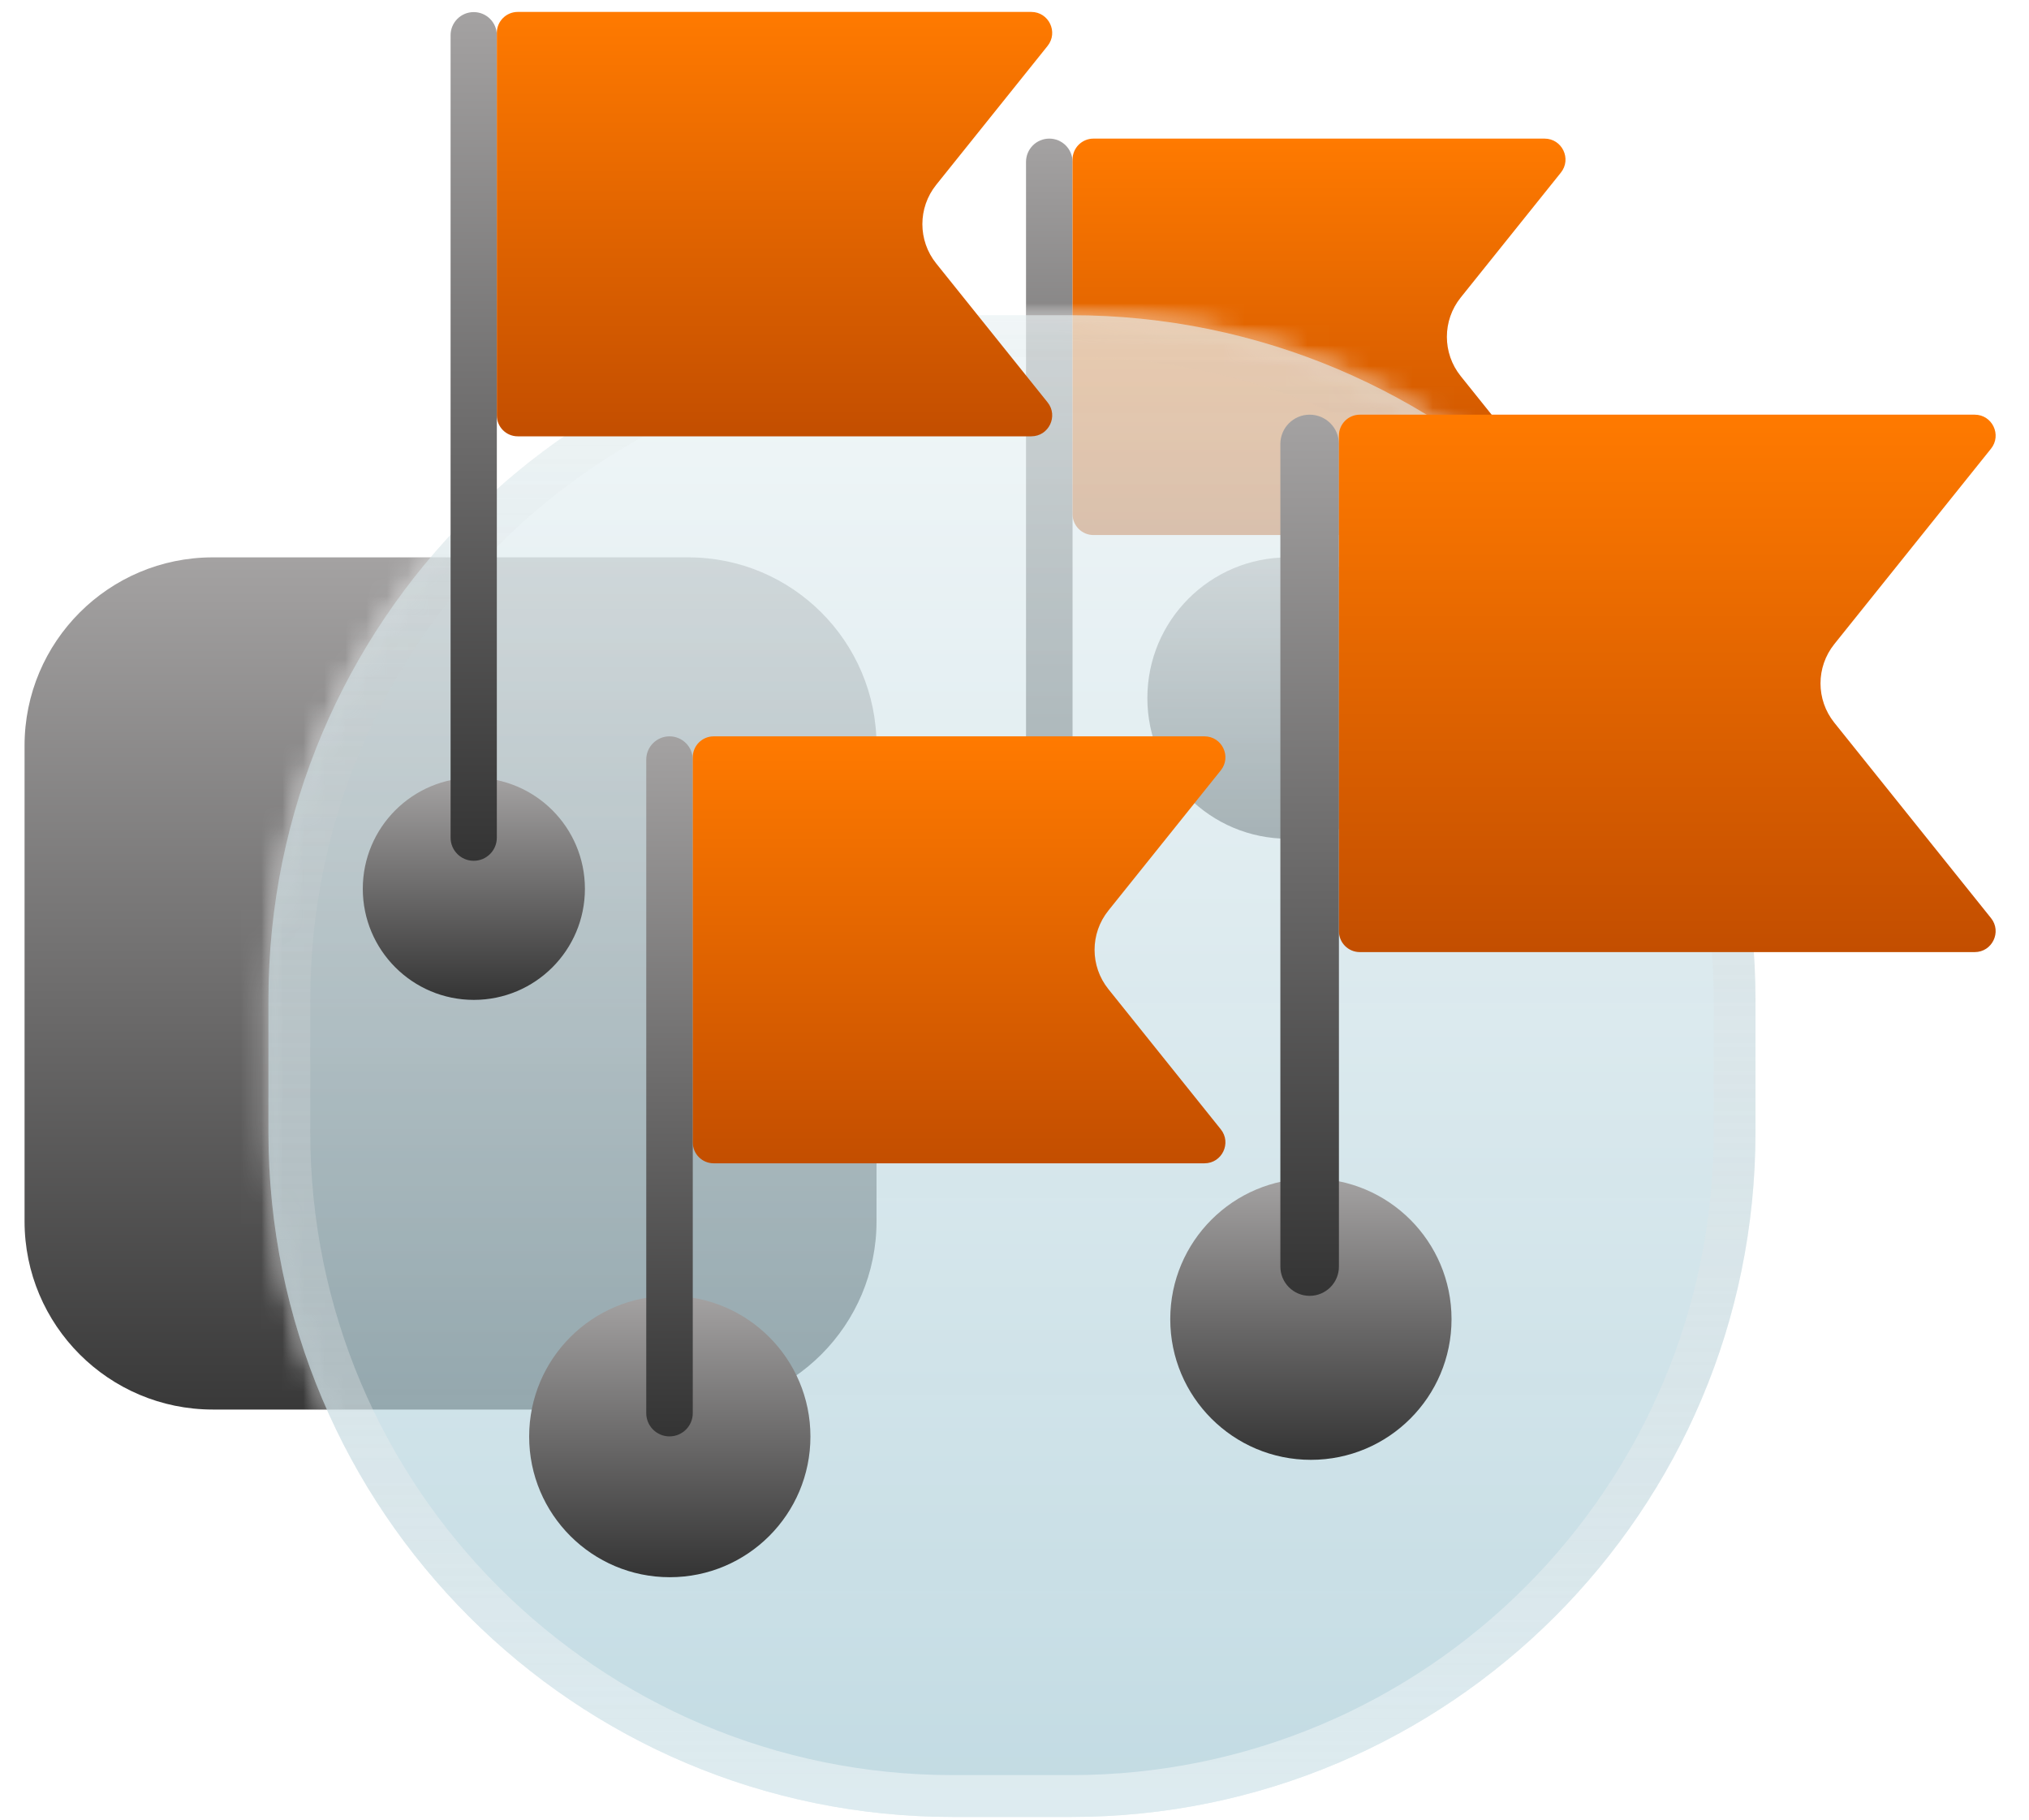
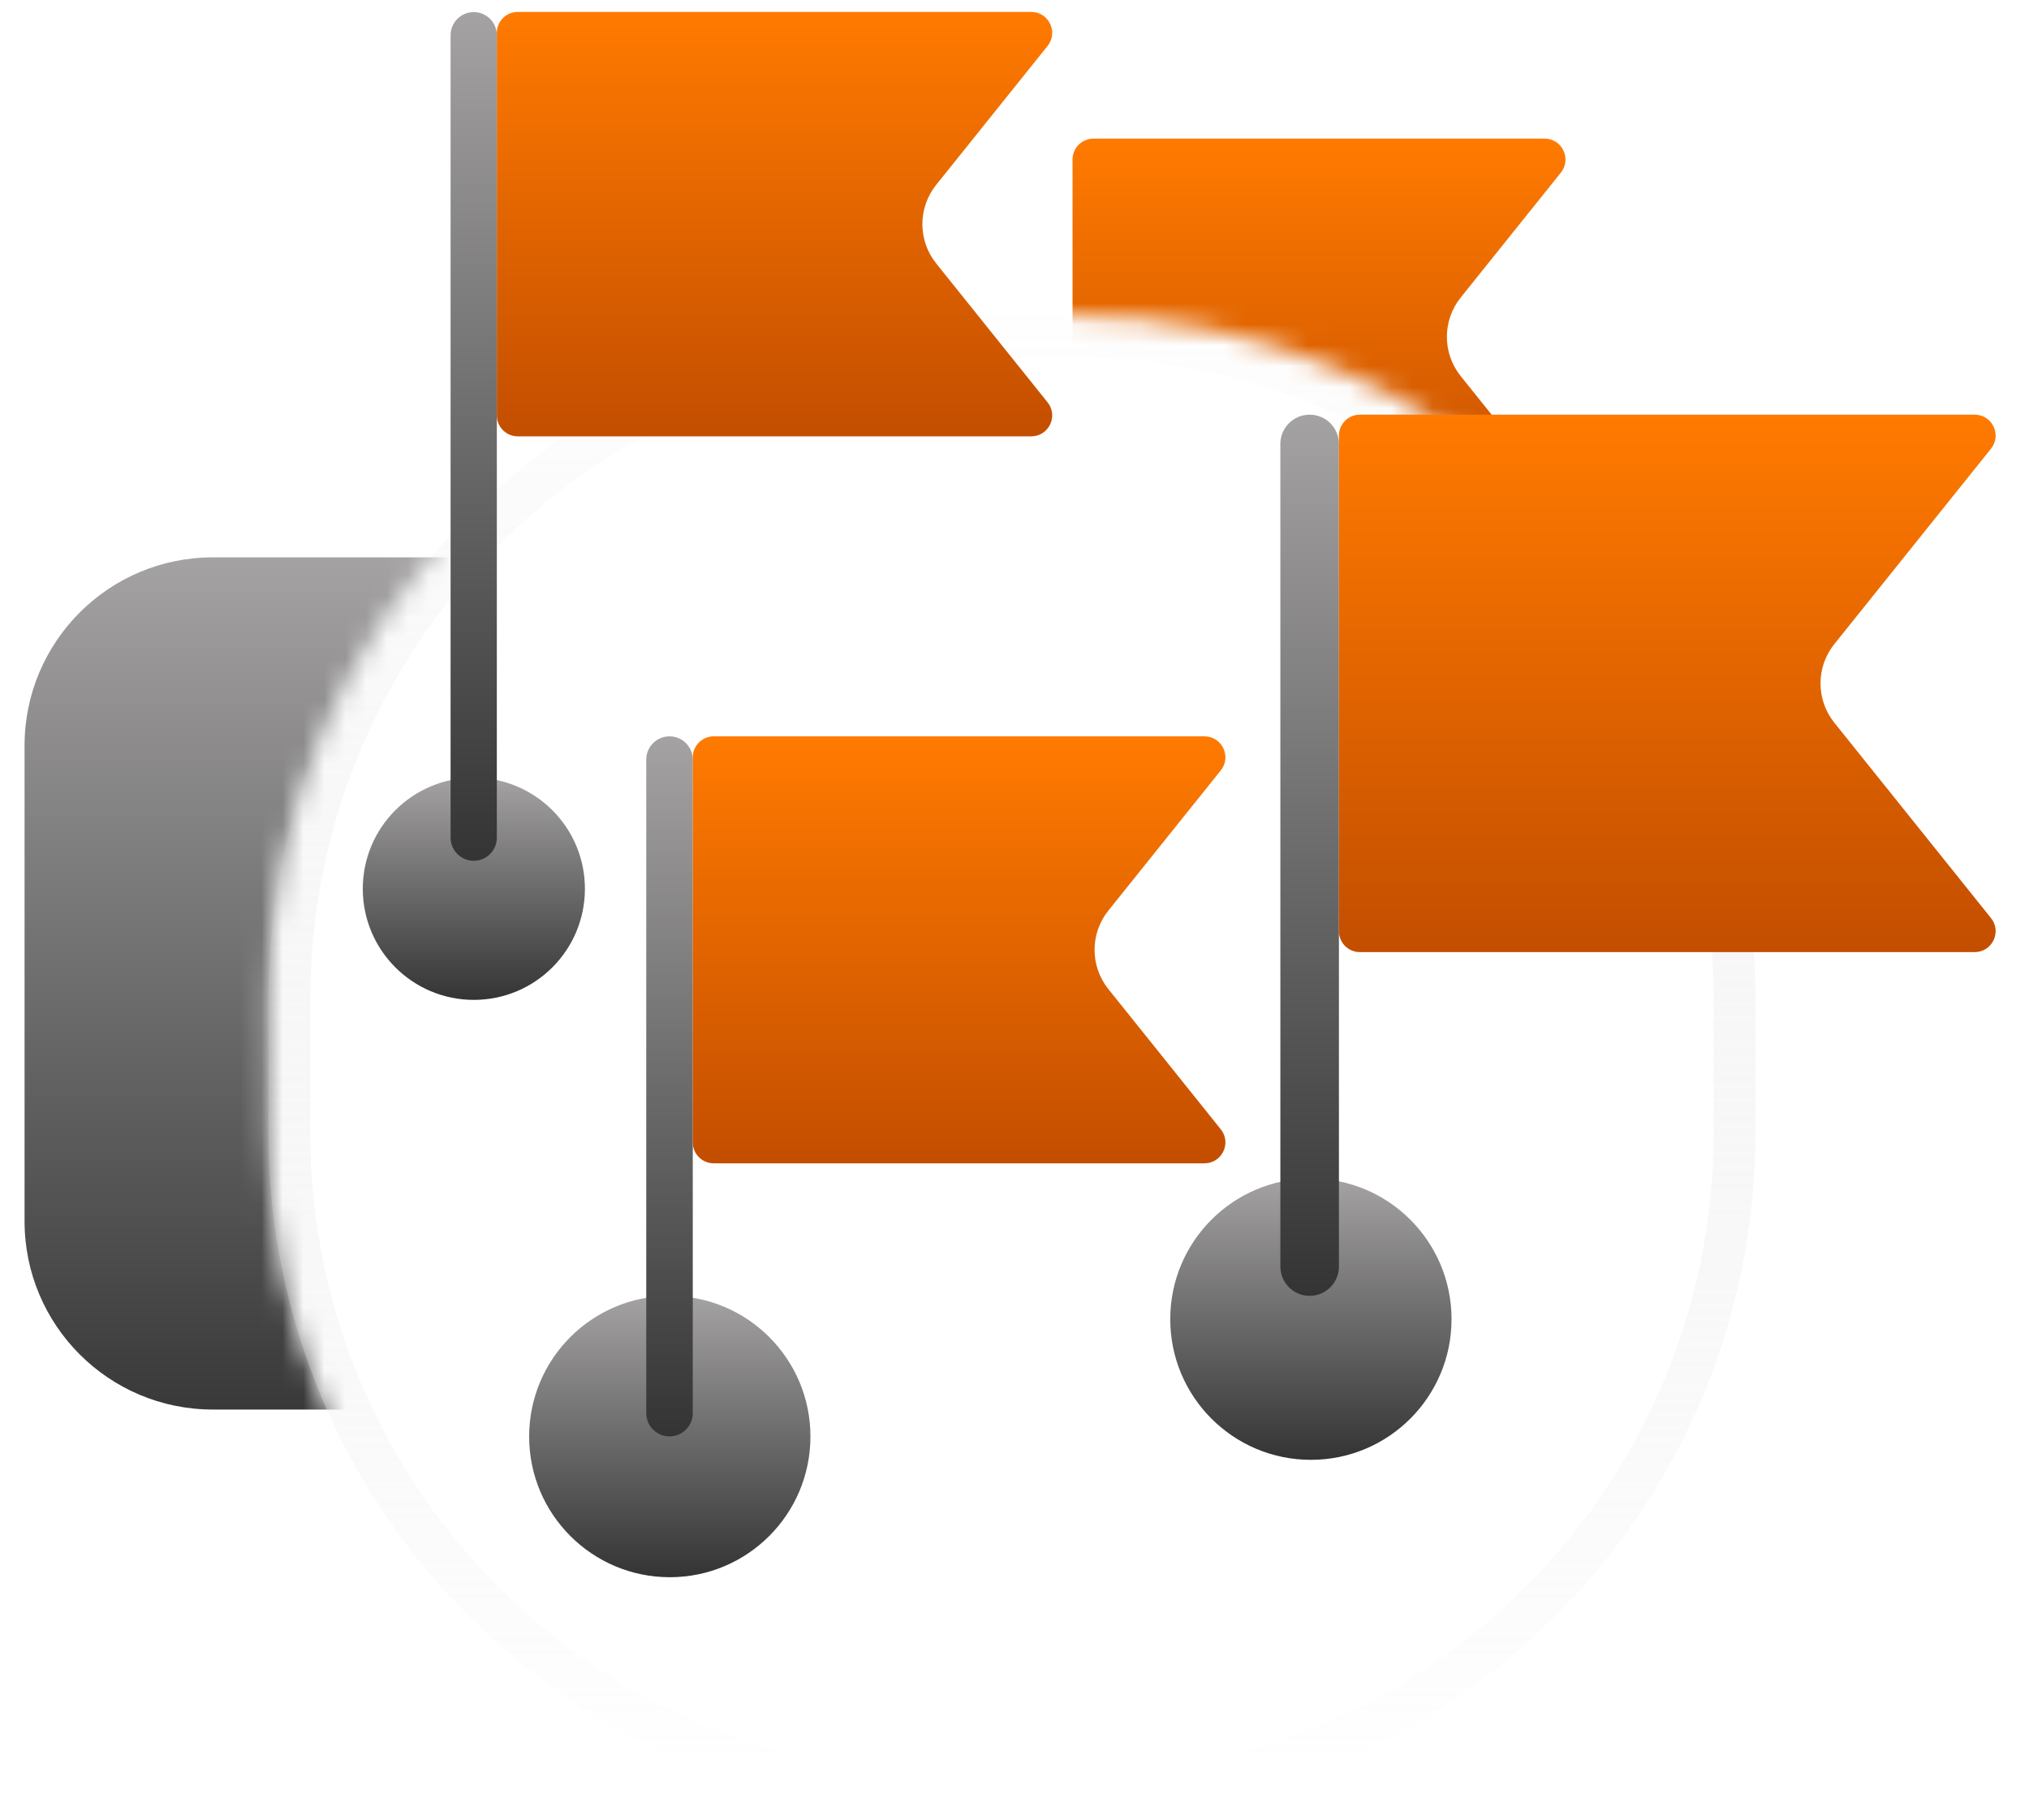
<svg xmlns="http://www.w3.org/2000/svg" width="97" height="87" viewBox="0 0 97 87" fill="none">
  <g clip-path="url(#clip0_1085_8237)">
    <mask id="mask0_1085_8237" style="mask-type:alpha" maskUnits="userSpaceOnUse" x="12" y="15" width="72" height="72">
-       <path d="M45.552 86.844H51.205C69.275 86.844 83.924 72.195 83.924 54.124V47.785C83.924 29.714 69.275 15.065 51.205 15.065H45.552C27.482 15.065 12.833 29.714 12.833 47.785V54.124C12.833 72.195 27.482 86.844 45.552 86.844Z" fill="#95C0CE" />
-       <path d="M45.552 85.844H51.205C68.723 85.844 82.924 71.642 82.924 54.124V47.785C82.924 30.267 68.723 16.065 51.205 16.065H45.552C28.034 16.065 13.833 30.267 13.833 47.785V54.124C13.833 71.642 28.034 85.844 45.552 85.844Z" fill="#95C0CE" />
-     </mask>
+       </mask>
    <g mask="url(#mask0_1085_8237)">
      <g opacity="0.7" filter="url(#filter0_f_1085_8237)">
-         <path d="M32.904 26.64H10.174C5.203 26.64 1.174 30.67 1.174 35.64V58.371C1.174 63.342 5.203 67.371 10.174 67.371H32.904C37.875 67.371 41.904 63.342 41.904 58.371V35.64C41.904 30.67 37.875 26.64 32.904 26.64Z" fill="url(#paint0_linear_1085_8237)" />
+         <path d="M32.904 26.64H10.174V58.371C1.174 63.342 5.203 67.371 10.174 67.371H32.904C37.875 67.371 41.904 63.342 41.904 58.371V35.64C41.904 30.67 37.875 26.64 32.904 26.64Z" fill="url(#paint0_linear_1085_8237)" />
        <path d="M61.575 26.641H61.575C65.289 26.641 68.299 29.651 68.299 33.364V33.364C68.299 37.078 65.289 40.088 61.575 40.088H61.575C57.862 40.088 54.852 37.078 54.852 33.364V33.364C54.852 29.651 57.862 26.641 61.575 26.641Z" fill="url(#paint1_linear_1085_8237)" />
-         <path d="M49.051 7.737C49.051 7.123 49.549 6.625 50.163 6.625C50.778 6.625 51.275 7.123 51.275 7.737V38.973C51.275 39.587 50.778 40.085 50.163 40.085C49.549 40.085 49.051 39.587 49.051 38.973V7.737Z" fill="url(#paint2_linear_1085_8237)" />
        <path d="M51.275 7.625C51.275 7.073 51.723 6.625 52.275 6.625H73.84C74.679 6.625 75.145 7.596 74.62 8.251L69.831 14.222C68.951 15.319 68.951 16.879 69.831 17.976L74.62 23.947C75.145 24.602 74.679 25.573 73.84 25.573H52.275C51.723 25.573 51.275 25.125 51.275 24.573V7.625Z" fill="url(#paint3_linear_1085_8237)" />
      </g>
    </g>
    <mask id="mask1_1085_8237" style="mask-type:alpha" maskUnits="userSpaceOnUse" x="-4" y="-6" width="105" height="98">
      <path fill-rule="evenodd" clip-rule="evenodd" d="M52.517 91.82H44.239C17.773 91.82 -3.682 72.012 -3.682 47.577V39.004C-3.682 14.569 17.773 -5.239 44.239 -5.239H52.517C78.984 -5.239 100.438 14.569 100.438 39.004V47.577C100.438 72.012 78.984 91.82 52.517 91.82ZM51.205 86.844H45.552C27.482 86.844 12.833 72.195 12.833 54.124V47.785C12.833 29.715 27.482 15.066 45.552 15.066H51.205C69.275 15.066 83.924 29.715 83.924 47.785V54.124C83.924 72.195 69.275 86.844 51.205 86.844Z" fill="#95C0CE" />
    </mask>
    <g mask="url(#mask1_1085_8237)">
      <path d="M32.904 26.64H10.174C5.203 26.64 1.174 30.67 1.174 35.64V58.371C1.174 63.342 5.203 67.371 10.174 67.371H32.904C37.875 67.371 41.904 63.342 41.904 58.371V35.64C41.904 30.67 37.875 26.64 32.904 26.64Z" fill="url(#paint4_linear_1085_8237)" />
-       <path d="M49.051 7.737C49.051 7.123 49.549 6.625 50.163 6.625C50.778 6.625 51.275 7.123 51.275 7.737V38.973C51.275 39.587 50.778 40.085 50.163 40.085C49.549 40.085 49.051 39.587 49.051 38.973V7.737Z" fill="url(#paint5_linear_1085_8237)" />
      <path d="M51.275 7.625C51.275 7.073 51.723 6.625 52.275 6.625H73.84C74.679 6.625 75.145 7.596 74.62 8.251L69.831 14.222C68.951 15.319 68.951 16.879 69.831 17.976L74.62 23.947C75.145 24.602 74.679 25.573 73.84 25.573H52.275C51.723 25.573 51.275 25.125 51.275 24.573V7.625Z" fill="url(#paint6_linear_1085_8237)" />
    </g>
-     <path d="M45.552 86.844H51.205C69.275 86.844 83.924 72.195 83.924 54.124V47.785C83.924 29.714 69.275 15.065 51.205 15.065H45.552C27.482 15.065 12.833 29.714 12.833 47.785V54.124C12.833 72.195 27.482 86.844 45.552 86.844Z" fill="url(#paint7_linear_1085_8237)" />
    <path d="M45.552 85.844H51.205C68.723 85.844 82.924 71.642 82.924 54.124V47.785C82.924 30.267 68.723 16.065 51.205 16.065H45.552C28.034 16.065 13.833 30.267 13.833 47.785V54.124C13.833 71.642 28.034 85.844 45.552 85.844Z" stroke="url(#paint8_linear_1085_8237)" stroke-width="2" />
    <path d="M22.653 37.172H22.653C25.586 37.172 27.963 39.549 27.963 42.481V42.481C27.963 45.414 25.586 47.791 22.653 47.791H22.653C19.721 47.791 17.344 45.414 17.344 42.481V42.481C17.344 39.549 19.721 37.172 22.653 37.172Z" fill="url(#paint9_linear_1085_8237)" />
    <path d="M62.669 56.328H62.669C66.382 56.328 69.393 59.338 69.393 63.052V63.052C69.393 66.765 66.382 69.775 62.669 69.775H62.669C58.956 69.775 55.946 66.765 55.946 63.052V63.052C55.946 59.338 58.956 56.328 62.669 56.328Z" fill="url(#paint10_linear_1085_8237)" />
    <path d="M32.021 61.938H32.021C35.734 61.938 38.744 64.948 38.744 68.661V68.661C38.744 72.374 35.734 75.385 32.021 75.385H32.021C28.307 75.385 25.297 72.374 25.297 68.661V68.661C25.297 64.948 28.307 61.938 32.021 61.938Z" fill="url(#paint11_linear_1085_8237)" />
    <path d="M21.541 1.683C21.541 1.073 22.036 0.578 22.647 0.578C23.257 0.578 23.752 1.073 23.752 1.683V40.038C23.752 40.648 23.257 41.143 22.647 41.143C22.036 41.143 21.541 40.648 21.541 40.038V1.683Z" fill="url(#paint12_linear_1085_8237)" />
    <path d="M61.21 21.22C61.21 20.447 61.837 19.82 62.61 19.82C63.383 19.82 64.01 20.447 64.01 21.22V60.537C64.01 61.31 63.383 61.937 62.61 61.937C61.837 61.937 61.21 61.31 61.21 60.537V21.22Z" fill="url(#paint13_linear_1085_8237)" />
    <path d="M30.895 36.307C30.895 35.693 31.393 35.195 32.007 35.195C32.621 35.195 33.119 35.693 33.119 36.307V67.543C33.119 68.157 32.621 68.655 32.007 68.655C31.393 68.655 30.895 68.157 30.895 67.543V36.307Z" fill="url(#paint14_linear_1085_8237)" />
    <path d="M23.752 1.57C23.752 1.018 24.2 0.57 24.752 0.57H49.301C50.14 0.57 50.606 1.541 50.081 2.196L44.755 8.836C43.876 9.933 43.876 11.493 44.755 12.59L50.081 19.23C50.606 19.884 50.14 20.855 49.301 20.855H24.752C24.2 20.855 23.752 20.407 23.752 19.855V1.57Z" fill="url(#paint15_linear_1085_8237)" />
    <path d="M64.01 20.82C64.01 20.268 64.457 19.82 65.01 19.82H94.404C95.243 19.82 95.709 20.791 95.184 21.446L87.692 30.787C86.813 31.884 86.813 33.444 87.692 34.541L95.184 43.882C95.709 44.536 95.243 45.507 94.404 45.507H65.01C64.457 45.507 64.01 45.059 64.01 44.507V20.82Z" fill="url(#paint16_linear_1085_8237)" />
    <path d="M33.119 36.195C33.119 35.643 33.567 35.195 34.119 35.195H57.582C58.421 35.195 58.887 36.166 58.362 36.821L52.988 43.522C52.108 44.619 52.108 46.179 52.988 47.276L58.362 53.977C58.887 54.631 58.421 55.602 57.582 55.602H34.119C33.567 55.602 33.119 55.155 33.119 54.602V36.195Z" fill="url(#paint17_linear_1085_8237)" />
  </g>
  <defs>
    <filter id="filter0_f_1085_8237" x="-4.826" y="0.625" width="85.668" height="72.746" filterUnits="userSpaceOnUse" color-interpolation-filters="sRGB">
      <feFlood flood-opacity="0" result="BackgroundImageFix" />
      <feBlend mode="normal" in="SourceGraphic" in2="BackgroundImageFix" result="shape" />
      <feGaussianBlur stdDeviation="3" result="effect1_foregroundBlur_1085_8237" />
    </filter>
    <linearGradient id="paint0_linear_1085_8237" x1="21.539" y1="26.64" x2="21.539" y2="67.371" gradientUnits="userSpaceOnUse">
      <stop stop-color="#A4A2A2" />
      <stop offset="1" stop-color="#393939" />
    </linearGradient>
    <linearGradient id="paint1_linear_1085_8237" x1="61.575" y1="26.641" x2="61.575" y2="40.088" gradientUnits="userSpaceOnUse">
      <stop stop-color="#A4A2A2" />
      <stop offset="1" stop-color="#343434" />
    </linearGradient>
    <linearGradient id="paint2_linear_1085_8237" x1="50.163" y1="6.625" x2="50.163" y2="40.085" gradientUnits="userSpaceOnUse">
      <stop stop-color="#A4A2A2" />
      <stop offset="1" stop-color="#343434" />
    </linearGradient>
    <linearGradient id="paint3_linear_1085_8237" x1="60.749" y1="6.625" x2="60.749" y2="25.573" gradientUnits="userSpaceOnUse">
      <stop stop-color="#FF7A00" />
      <stop offset="1" stop-color="#C34E00" />
    </linearGradient>
    <linearGradient id="paint4_linear_1085_8237" x1="21.539" y1="26.64" x2="21.539" y2="67.371" gradientUnits="userSpaceOnUse">
      <stop stop-color="#A4A2A2" />
      <stop offset="1" stop-color="#393939" />
    </linearGradient>
    <linearGradient id="paint5_linear_1085_8237" x1="50.163" y1="6.625" x2="50.163" y2="40.085" gradientUnits="userSpaceOnUse">
      <stop stop-color="#A4A2A2" />
      <stop offset="1" stop-color="#343434" />
    </linearGradient>
    <linearGradient id="paint6_linear_1085_8237" x1="60.749" y1="6.625" x2="60.749" y2="25.573" gradientUnits="userSpaceOnUse">
      <stop stop-color="#FF7A00" />
      <stop offset="1" stop-color="#C34E00" />
    </linearGradient>
    <linearGradient id="paint7_linear_1085_8237" x1="48.378" y1="86.844" x2="48.378" y2="15.065" gradientUnits="userSpaceOnUse">
      <stop stop-color="#95C0CE" stop-opacity="0.57" />
      <stop offset="1" stop-color="#E8F1F3" stop-opacity="0.6" />
    </linearGradient>
    <linearGradient id="paint8_linear_1085_8237" x1="46.378" y1="84.843" x2="46.378" y2="13.065" gradientUnits="userSpaceOnUse">
      <stop stop-color="white" stop-opacity="0.43" />
      <stop offset="1" stop-color="#B7B7B7" stop-opacity="0" />
    </linearGradient>
    <linearGradient id="paint9_linear_1085_8237" x1="22.653" y1="37.172" x2="22.653" y2="47.791" gradientUnits="userSpaceOnUse">
      <stop stop-color="#A4A2A2" />
      <stop offset="1" stop-color="#343434" />
    </linearGradient>
    <linearGradient id="paint10_linear_1085_8237" x1="62.669" y1="56.328" x2="62.669" y2="69.775" gradientUnits="userSpaceOnUse">
      <stop stop-color="#A4A2A2" />
      <stop offset="1" stop-color="#343434" />
    </linearGradient>
    <linearGradient id="paint11_linear_1085_8237" x1="32.021" y1="61.938" x2="32.021" y2="75.385" gradientUnits="userSpaceOnUse">
      <stop stop-color="#A4A2A2" />
      <stop offset="1" stop-color="#343434" />
    </linearGradient>
    <linearGradient id="paint12_linear_1085_8237" x1="22.647" y1="0.578" x2="22.647" y2="41.143" gradientUnits="userSpaceOnUse">
      <stop stop-color="#A4A2A2" />
      <stop offset="1" stop-color="#343434" />
    </linearGradient>
    <linearGradient id="paint13_linear_1085_8237" x1="62.61" y1="19.82" x2="62.61" y2="61.937" gradientUnits="userSpaceOnUse">
      <stop stop-color="#A4A2A2" />
      <stop offset="1" stop-color="#343434" />
    </linearGradient>
    <linearGradient id="paint14_linear_1085_8237" x1="32.007" y1="35.195" x2="32.007" y2="68.655" gradientUnits="userSpaceOnUse">
      <stop stop-color="#A4A2A2" />
      <stop offset="1" stop-color="#343434" />
    </linearGradient>
    <linearGradient id="paint15_linear_1085_8237" x1="33.894" y1="0.57" x2="33.894" y2="20.855" gradientUnits="userSpaceOnUse">
      <stop stop-color="#FF7A00" />
      <stop offset="1" stop-color="#C34E00" />
    </linearGradient>
    <linearGradient id="paint16_linear_1085_8237" x1="76.853" y1="19.82" x2="76.853" y2="45.507" gradientUnits="userSpaceOnUse">
      <stop stop-color="#FF7A00" />
      <stop offset="1" stop-color="#C34E00" />
    </linearGradient>
    <linearGradient id="paint17_linear_1085_8237" x1="43.323" y1="35.195" x2="43.323" y2="55.602" gradientUnits="userSpaceOnUse">
      <stop stop-color="#FF7A00" />
      <stop offset="1" stop-color="#C34E00" />
    </linearGradient>
    <clipPath id="clip0_1085_8237">
      <rect width="96" height="87" fill="white" transform="translate(0.775)" />
    </clipPath>
  </defs>
</svg>